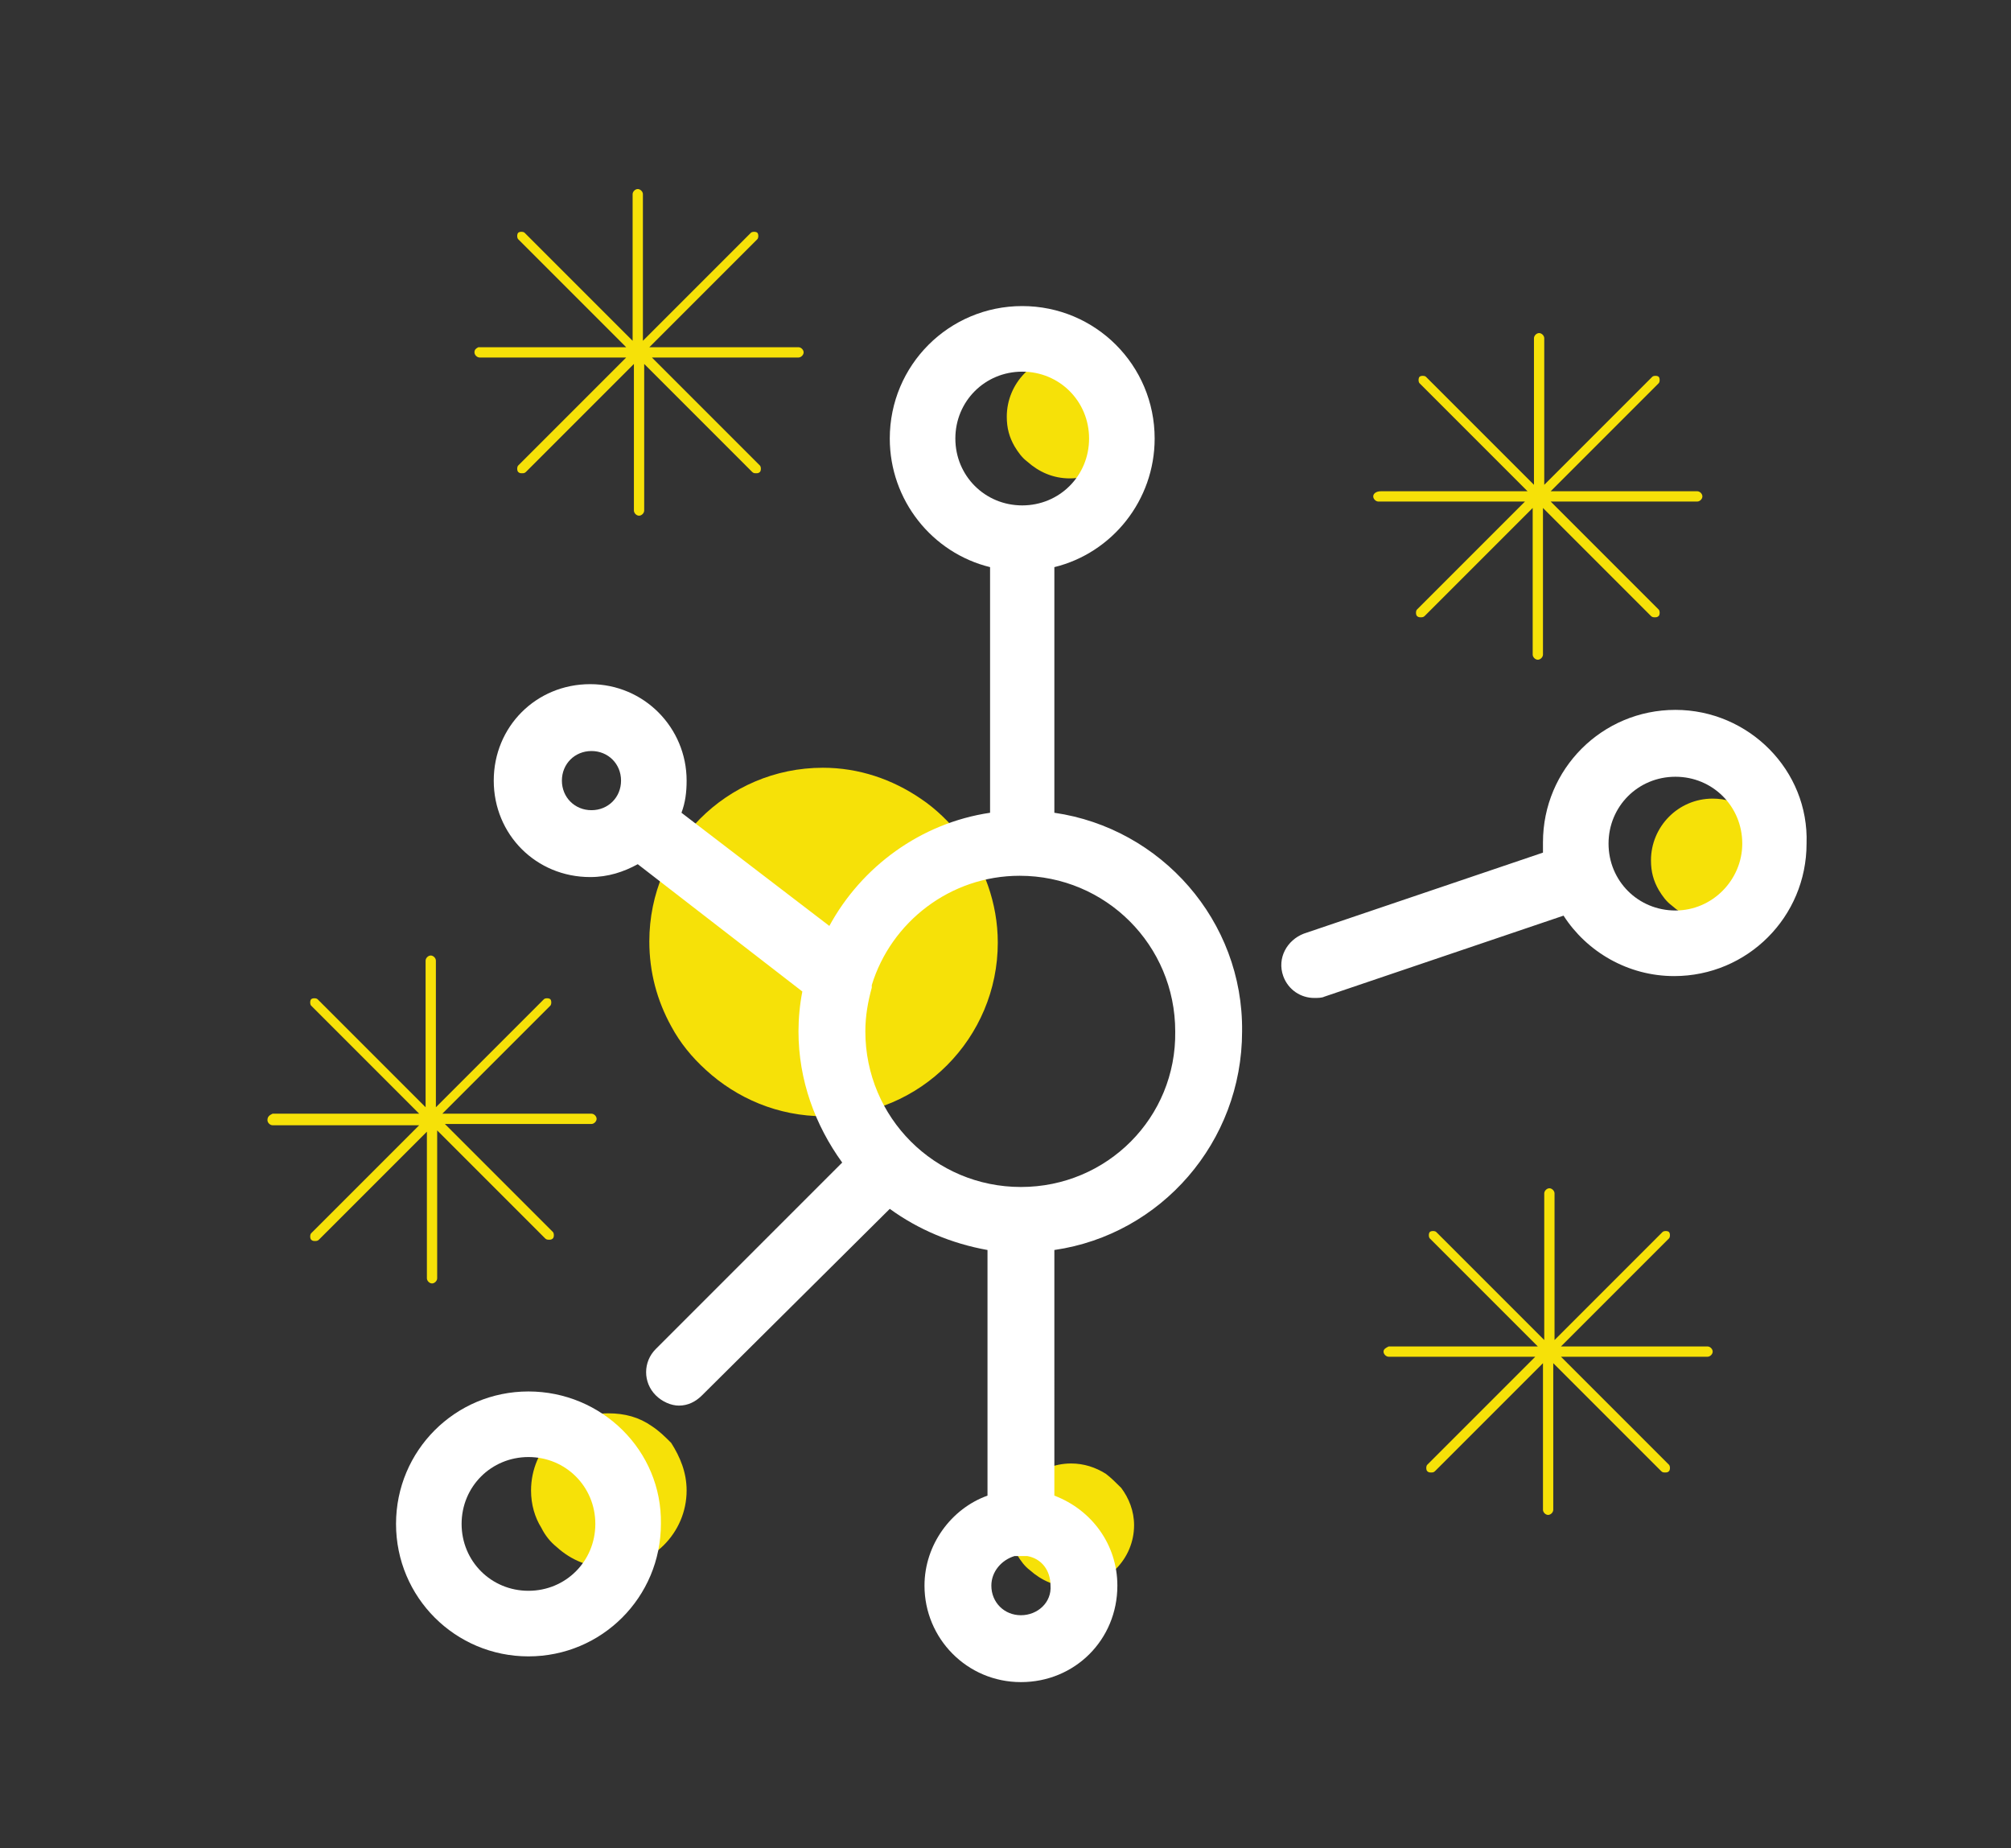
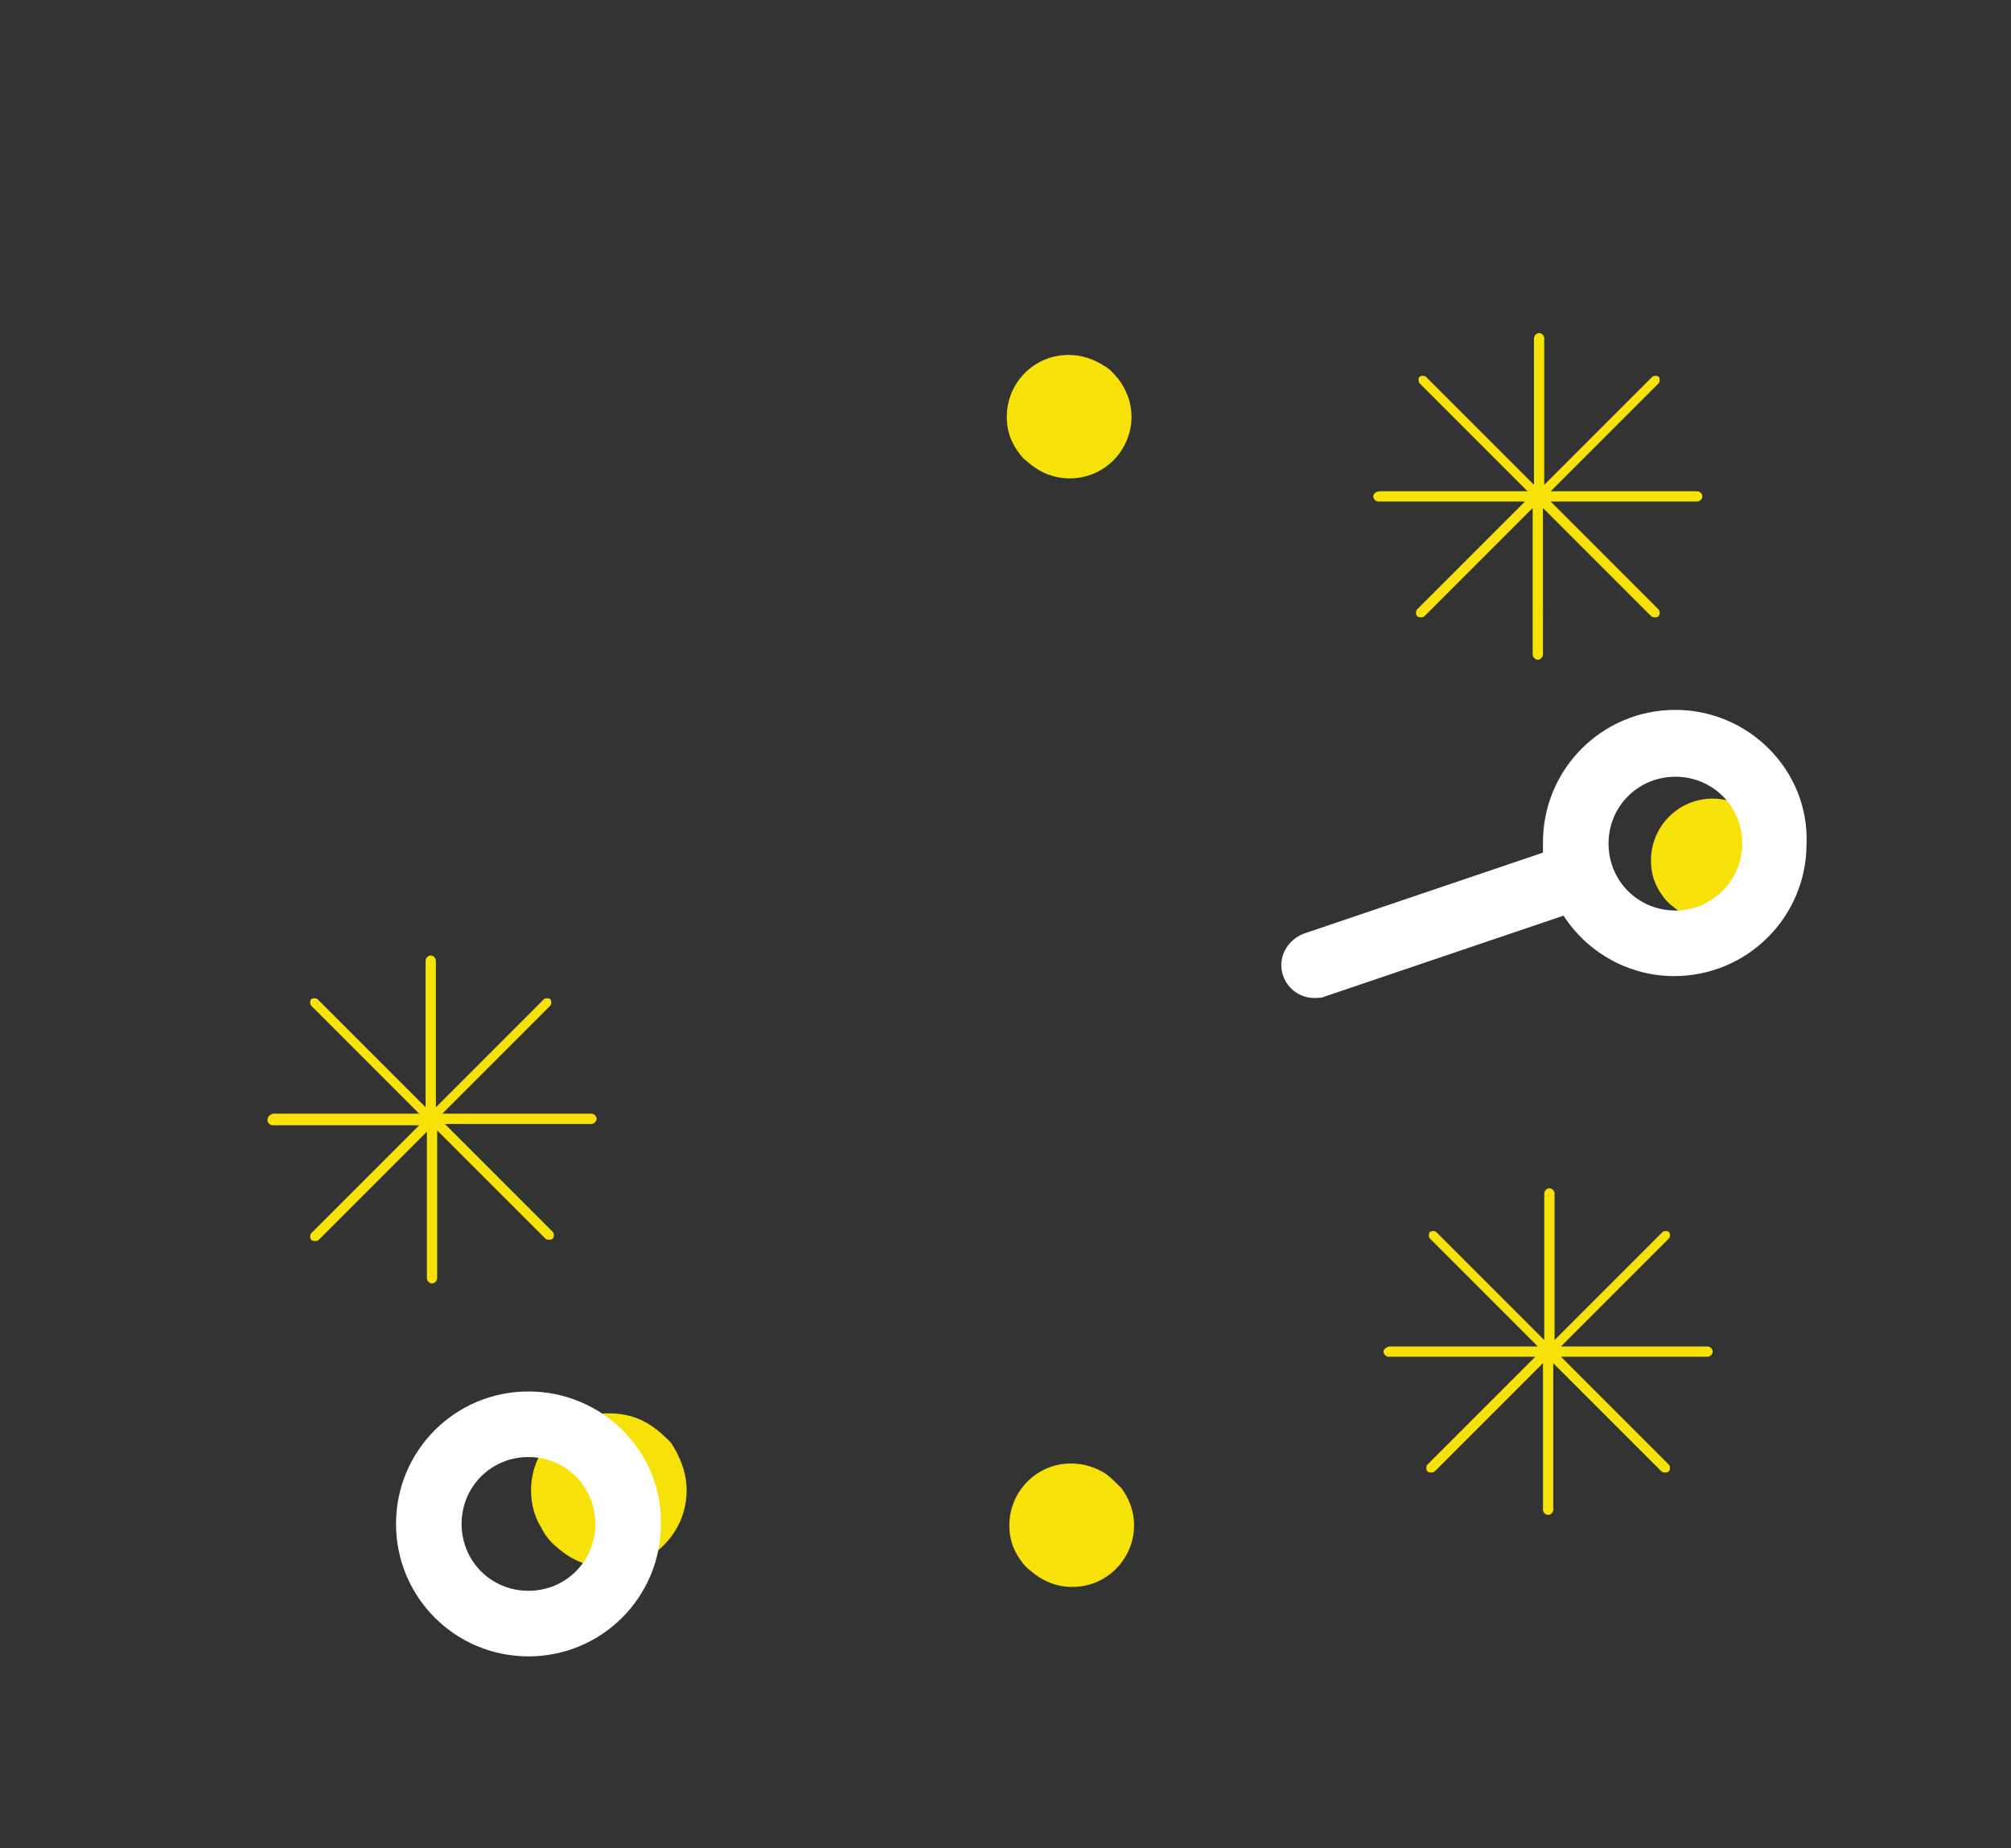
<svg xmlns="http://www.w3.org/2000/svg" id="Livello_1" x="0px" y="0px" viewBox="0 0 156.4 143.7" style="enable-background:new 0 0 156.4 143.7;" xml:space="preserve">
  <rect x="0" y="0" width="156.4" height="143.7" fill="#333333" stroke="none" />
  <style type="text/css"> .st0{fill:#F6E108;} .st1{fill:#FFFFFF;} </style>
-   <path class="st0" d="M71.6,62.1c-2.2-1.5-4.8-2.4-7.6-2.4c-7.5,0-13.5,6.1-13.5,13.5c0,2.4,0.6,4.6,1.7,6.6c0.7,1.3,1.6,2.4,2.7,3.4 c2.4,2.2,5.6,3.6,9.2,3.6c7.5,0,13.5-6.1,13.5-13.5c0-3.1-1.1-6-2.8-8.2C73.8,63.9,72.8,62.9,71.6,62.1" />
  <path class="st0" d="M50.7,110.9c-1-0.7-2.1-1-3.4-1c-3.3,0-6,2.7-6,6c0,1.1,0.3,2.1,0.8,2.9c0.3,0.6,0.7,1.1,1.2,1.5 c1.1,1,2.5,1.6,4.1,1.6c3.3,0,6-2.7,6-6c0-1.4-0.5-2.6-1.2-3.7C51.7,111.7,51.3,111.3,50.7,110.9" />
  <path class="st0" d="M86,114.6c-0.8-0.5-1.7-0.8-2.7-0.8c-2.7,0-4.8,2.2-4.8,4.8c0,0.9,0.2,1.6,0.6,2.3c0.3,0.5,0.6,0.9,1,1.2 c0.9,0.8,2,1.3,3.3,1.3c2.7,0,4.8-2.2,4.8-4.8c0-1.1-0.4-2.1-1-2.9C86.8,115.3,86.4,114.9,86,114.6" />
  <path class="st0" d="M135.9,62.9c-0.8-0.5-1.7-0.8-2.7-0.8c-2.7,0-4.8,2.2-4.8,4.8c0,0.9,0.2,1.6,0.6,2.3c0.3,0.5,0.6,0.9,1,1.2 c0.9,0.8,2,1.3,3.3,1.3c2.7,0,4.8-2.2,4.8-4.8c0-1.1-0.4-2.1-1-2.9C136.7,63.6,136.3,63.2,135.9,62.9" />
  <path class="st0" d="M85.8,28.4c-0.8-0.5-1.7-0.8-2.7-0.8c-2.7,0-4.8,2.2-4.8,4.8c0,0.9,0.2,1.6,0.6,2.3c0.3,0.5,0.6,0.9,1,1.2 c0.9,0.8,2,1.3,3.3,1.3c2.7,0,4.8-2.2,4.8-4.8c0-1.1-0.4-2.1-1-2.9C86.6,29,86.2,28.6,85.8,28.4" />
-   <path class="st0" d="M36.9,27.4c0,0.2,0.2,0.4,0.4,0.4h11.4l-8.4,8.4c-0.1,0.1-0.1,0.4,0,0.5s0.2,0.1,0.3,0.1s0.2,0,0.3-0.1l8.4-8.4 v11.4c0,0.2,0.2,0.4,0.4,0.4s0.4-0.2,0.4-0.4V28.3l8.4,8.4c0.1,0.1,0.2,0.1,0.3,0.1s0.2,0,0.3-0.1s0.1-0.4,0-0.5l-8.4-8.4h11.4 c0.2,0,0.4-0.2,0.4-0.4c0-0.2-0.2-0.4-0.4-0.4H50.5l8.4-8.4c0.1-0.1,0.1-0.4,0-0.5s-0.4-0.1-0.5,0L50,26.5V15.1 c0-0.2-0.2-0.4-0.4-0.4s-0.4,0.2-0.4,0.4v11.4l-8.4-8.4c-0.1-0.1-0.4-0.1-0.5,0s-0.1,0.4,0,0.5l8.4,8.4H37.2 C37,27.1,36.9,27.2,36.9,27.4" />
  <path class="st0" d="M106.8,38.6c0,0.2,0.2,0.4,0.4,0.4h11.4l-8.4,8.4c-0.1,0.1-0.1,0.4,0,0.5s0.2,0.1,0.3,0.1s0.2,0,0.3-0.1 l8.4-8.4v11.4c0,0.2,0.2,0.4,0.4,0.4c0.2,0,0.4-0.2,0.4-0.4V39.5l8.4,8.4c0.1,0.1,0.2,0.1,0.3,0.1s0.2,0,0.3-0.1s0.1-0.4,0-0.5 l-8.4-8.4H132c0.2,0,0.4-0.2,0.4-0.4s-0.2-0.4-0.4-0.4h-11.4l8.4-8.4c0.1-0.1,0.1-0.4,0-0.5s-0.4-0.1-0.5,0l-8.4,8.4V26.3 c0-0.2-0.2-0.4-0.4-0.4c-0.2,0-0.4,0.2-0.4,0.4v11.4l-8.4-8.4c-0.1-0.1-0.4-0.1-0.5,0s-0.1,0.4,0,0.5l8.4,8.4h-11.4 C107,38.2,106.8,38.4,106.8,38.6" />
  <path class="st0" d="M107.6,105.1c0,0.2,0.2,0.4,0.4,0.4h11.4l-8.4,8.4c-0.1,0.1-0.1,0.4,0,0.5s0.2,0.1,0.3,0.1c0.1,0,0.2,0,0.3-0.1 l8.4-8.4v11.4c0,0.2,0.2,0.4,0.4,0.4c0.2,0,0.4-0.2,0.4-0.4V106l8.4,8.4c0.1,0.1,0.2,0.1,0.3,0.1s0.2,0,0.3-0.1s0.1-0.4,0-0.5 l-8.4-8.4h11.4c0.2,0,0.4-0.2,0.4-0.4c0-0.2-0.2-0.4-0.4-0.4h-11.4l8.4-8.4c0.1-0.1,0.1-0.4,0-0.5s-0.4-0.1-0.5,0l-8.4,8.4V92.8 c0-0.2-0.2-0.4-0.4-0.4c-0.2,0-0.4,0.2-0.4,0.4v11.4l-8.4-8.4c-0.1-0.1-0.4-0.1-0.5,0s-0.1,0.4,0,0.5l8.4,8.4H108 C107.8,104.8,107.6,104.9,107.6,105.1" />
  <path class="st0" d="M20.8,87.1c0,0.2,0.2,0.4,0.4,0.4h11.4l-8.4,8.4c-0.1,0.1-0.1,0.4,0,0.5s0.2,0.1,0.3,0.1c0.1,0,0.2,0,0.3-0.1 l8.4-8.4v11.4c0,0.2,0.2,0.4,0.4,0.4s0.4-0.2,0.4-0.4V87.9l8.4,8.4c0.1,0.1,0.2,0.1,0.3,0.1s0.2,0,0.3-0.1s0.1-0.4,0-0.5l-8.4-8.4 H46c0.2,0,0.4-0.2,0.4-0.4c0-0.2-0.2-0.4-0.4-0.4H34.4l8.4-8.4c0.1-0.1,0.1-0.4,0-0.5s-0.4-0.1-0.5,0l-8.4,8.4V74.7 c0-0.2-0.2-0.4-0.4-0.4s-0.4,0.2-0.4,0.4v11.4l-8.4-8.4c-0.1-0.1-0.4-0.1-0.5,0s-0.1,0.4,0,0.5l8.4,8.4H21.2 C21,86.7,20.8,86.8,20.8,87.1" />
  <g>
-     <path class="st1" d="M82,63.2V44.1c4.5-1.1,7.8-5.2,7.8-10c0-5.7-4.6-10.3-10.3-10.3c-5.7,0-10.3,4.6-10.3,10.3 c0,4.8,3.3,8.9,7.8,10v19.1C71.6,64,67,67.4,64.5,72L53,63.2c0.3-0.8,0.4-1.6,0.4-2.5c0-4.1-3.3-7.5-7.5-7.5s-7.5,3.3-7.5,7.5 s3.3,7.5,7.5,7.5c1.4,0,2.6-0.4,3.7-1l12.8,9.9c-0.2,1-0.3,2.1-0.3,3.1c0,3.8,1.3,7.3,3.4,10.2L51,104.9c-1,1-1,2.6,0,3.6 c0.5,0.5,1.2,0.8,1.8,0.8c0.7,0,1.3-0.3,1.8-0.8L69.2,94c2.2,1.6,4.8,2.7,7.6,3.2v19.1c-2.8,1-4.9,3.8-4.9,7c0,4.1,3.3,7.5,7.5,7.5 s7.5-3.3,7.5-7.5c0-3.2-2-5.9-4.9-7V97.2c8.3-1.2,14.6-8.4,14.6-17C96.7,71.6,90.3,64.4,82,63.2z M46,63c-1.3,0-2.3-1-2.3-2.3 s1-2.3,2.3-2.3s2.3,1,2.3,2.3S47.3,63,46,63z M74.3,34.1c0-2.9,2.3-5.2,5.2-5.2s5.2,2.3,5.2,5.2s-2.3,5.2-5.2,5.2 S74.3,37,74.3,34.1z M79.4,125.6c-1.3,0-2.3-1-2.3-2.3c0-1.1,0.8-2,1.8-2.3c0.2,0,0.3,0,0.5,0s0.3,0,0.5,0c1.1,0.2,1.8,1.1,1.8,2.3 C81.8,124.6,80.7,125.6,79.4,125.6z M79.4,92.3c-6.7,0-12.1-5.4-12.1-12.1c0-1.2,0.2-2.3,0.5-3.4c0-0.1,0-0.1,0-0.2 c1.5-4.9,6.1-8.5,11.5-8.5c6.7,0,12.1,5.4,12.1,12.1C91.5,86.9,86.1,92.3,79.4,92.3z" />
    <path class="st1" d="M130.3,55.2c-5.7,0-10.3,4.6-10.3,10.3c0,0.3,0,0.5,0,0.8l-18.6,6.3c-1.3,0.5-2.1,1.9-1.6,3.3 c0.4,1.1,1.4,1.7,2.4,1.7c0.3,0,0.6,0,0.8-0.1l18.6-6.3c1.8,2.8,5,4.7,8.6,4.7c5.7,0,10.3-4.6,10.3-10.3 C140.7,59.9,136,55.2,130.3,55.2z M130.3,70.8c-2.9,0-5.2-2.3-5.2-5.2c0-2.9,2.3-5.2,5.2-5.2s5.2,2.3,5.2,5.2 C135.5,68.4,133.2,70.8,130.3,70.8z" />
    <path class="st1" d="M41.1,108.2c-5.7,0-10.3,4.6-10.3,10.3c0,5.7,4.6,10.3,10.3,10.3s10.3-4.6,10.3-10.3 C51.5,112.8,46.8,108.2,41.1,108.2z M41.1,123.7c-2.9,0-5.2-2.3-5.2-5.2s2.3-5.2,5.2-5.2s5.2,2.3,5.2,5.2 C46.3,121.4,44,123.7,41.1,123.7z" />
  </g>
</svg>